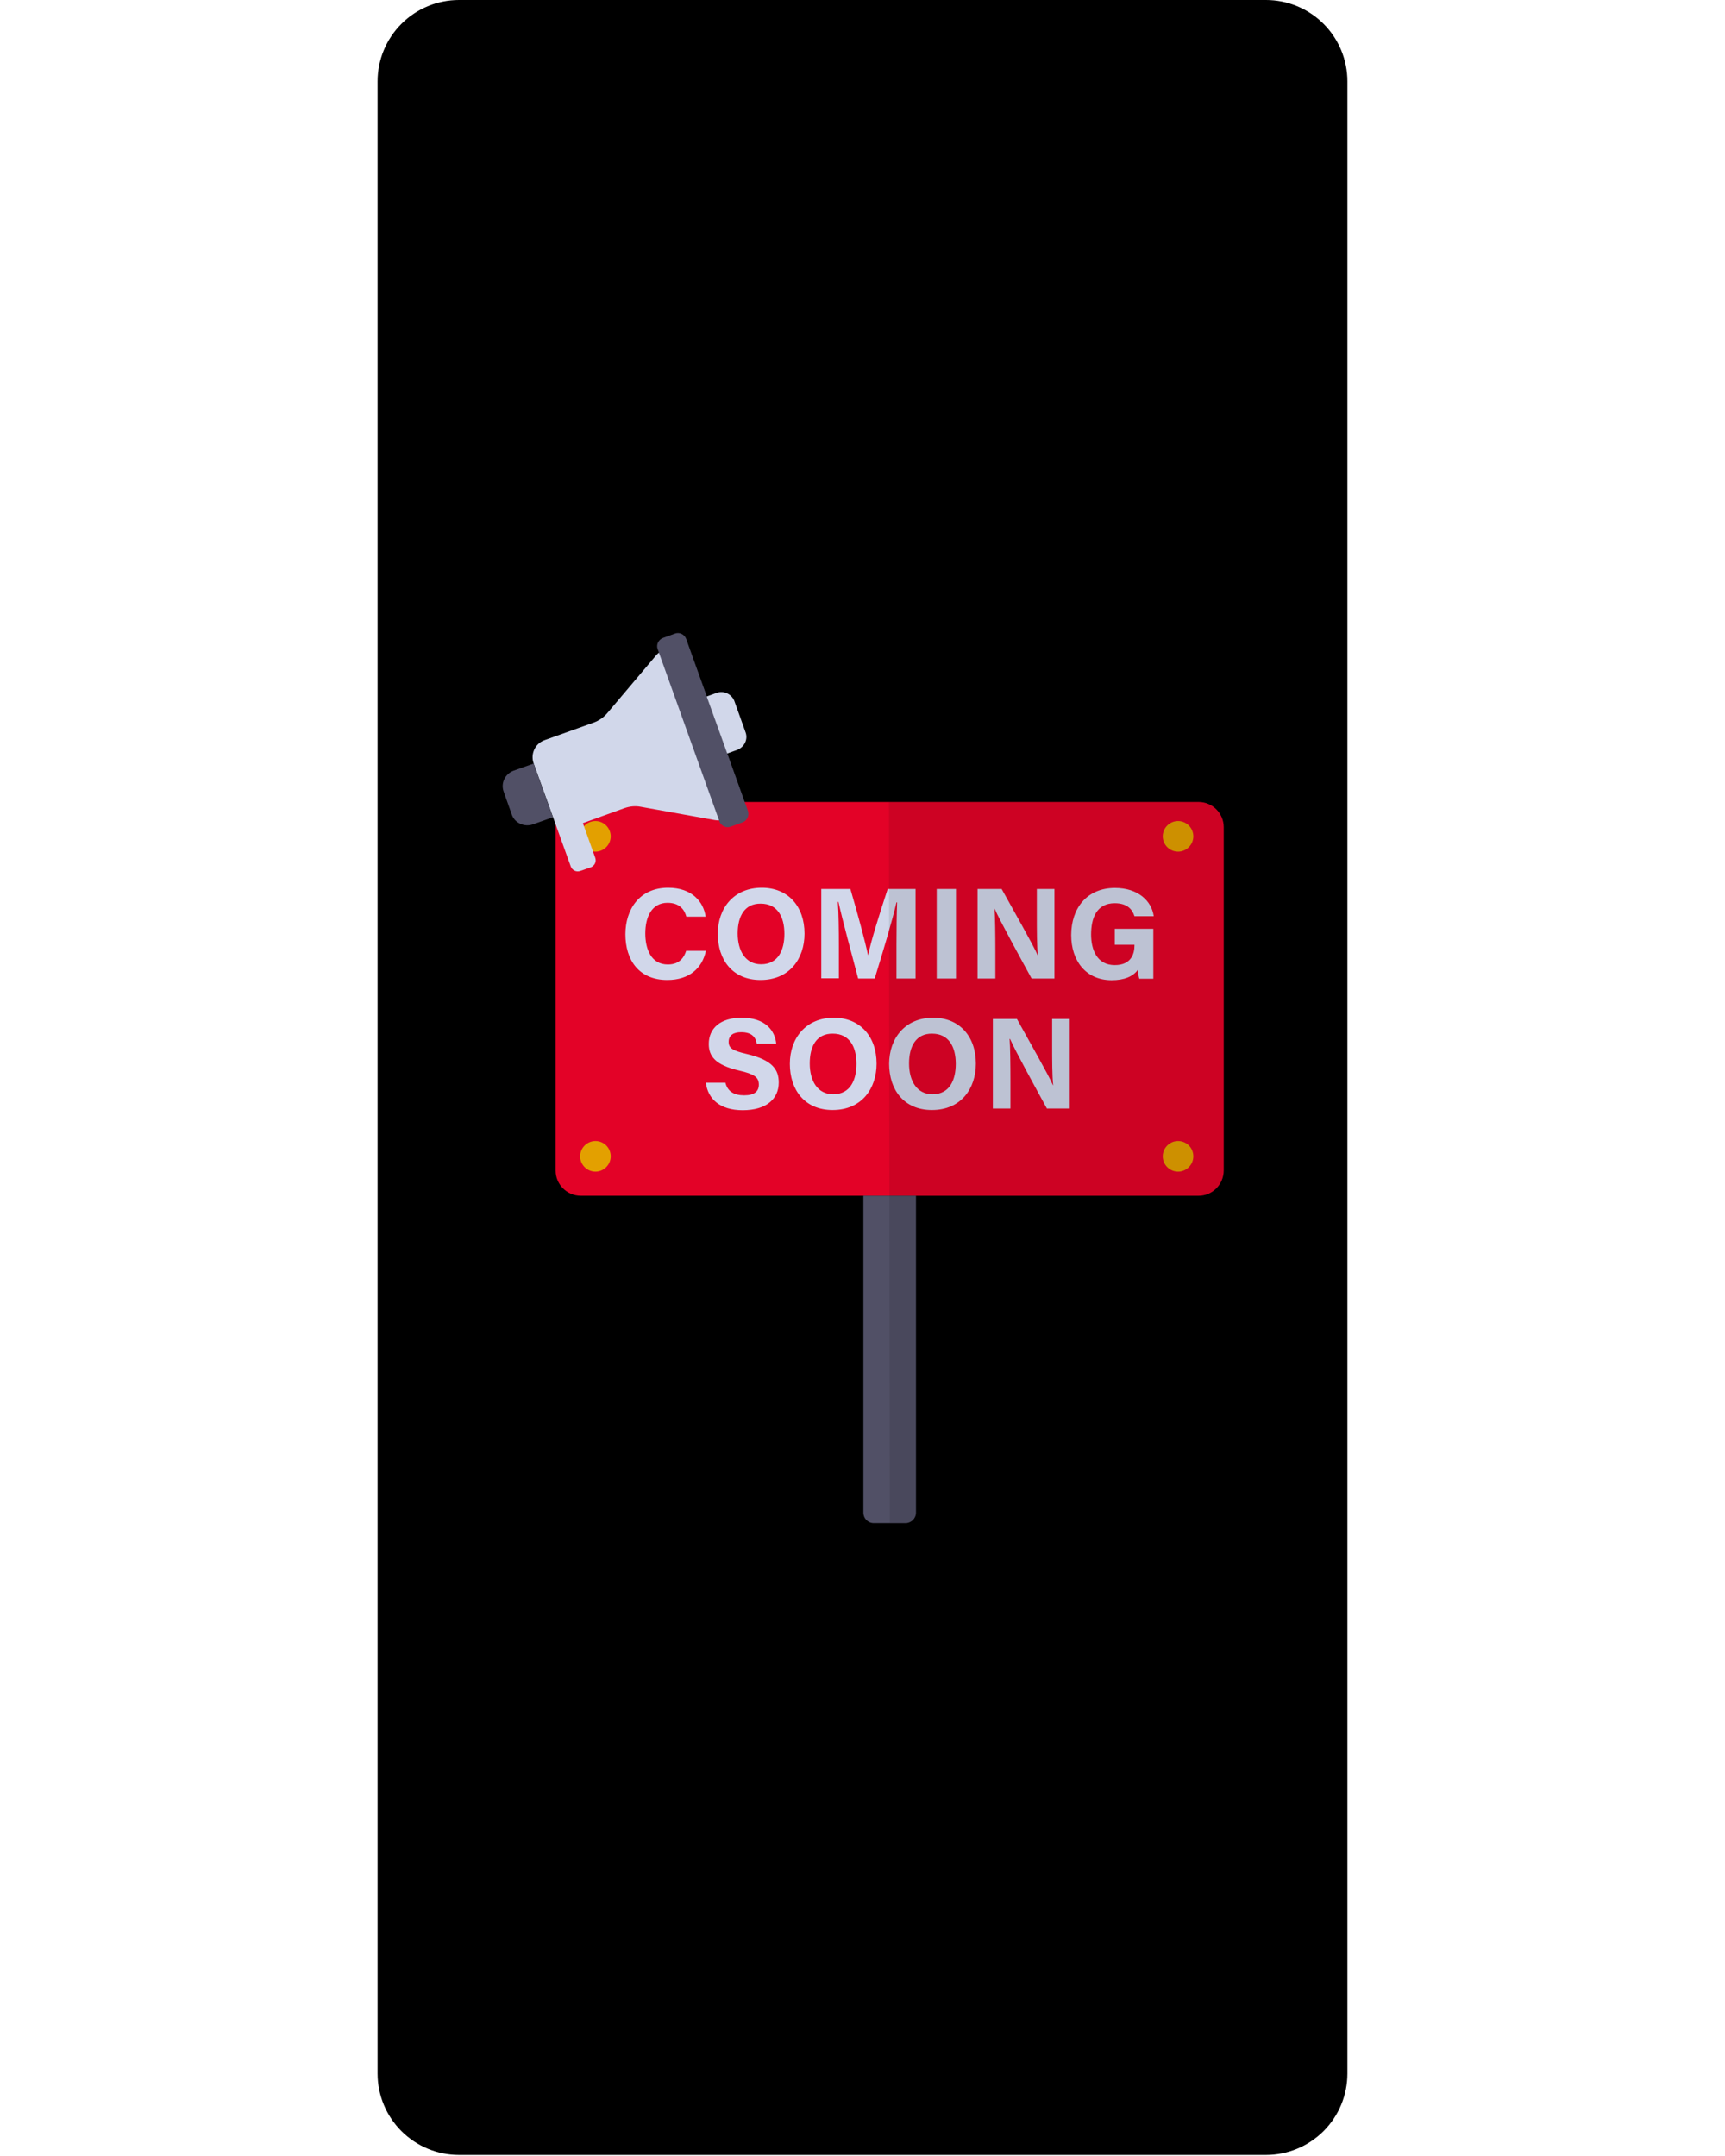
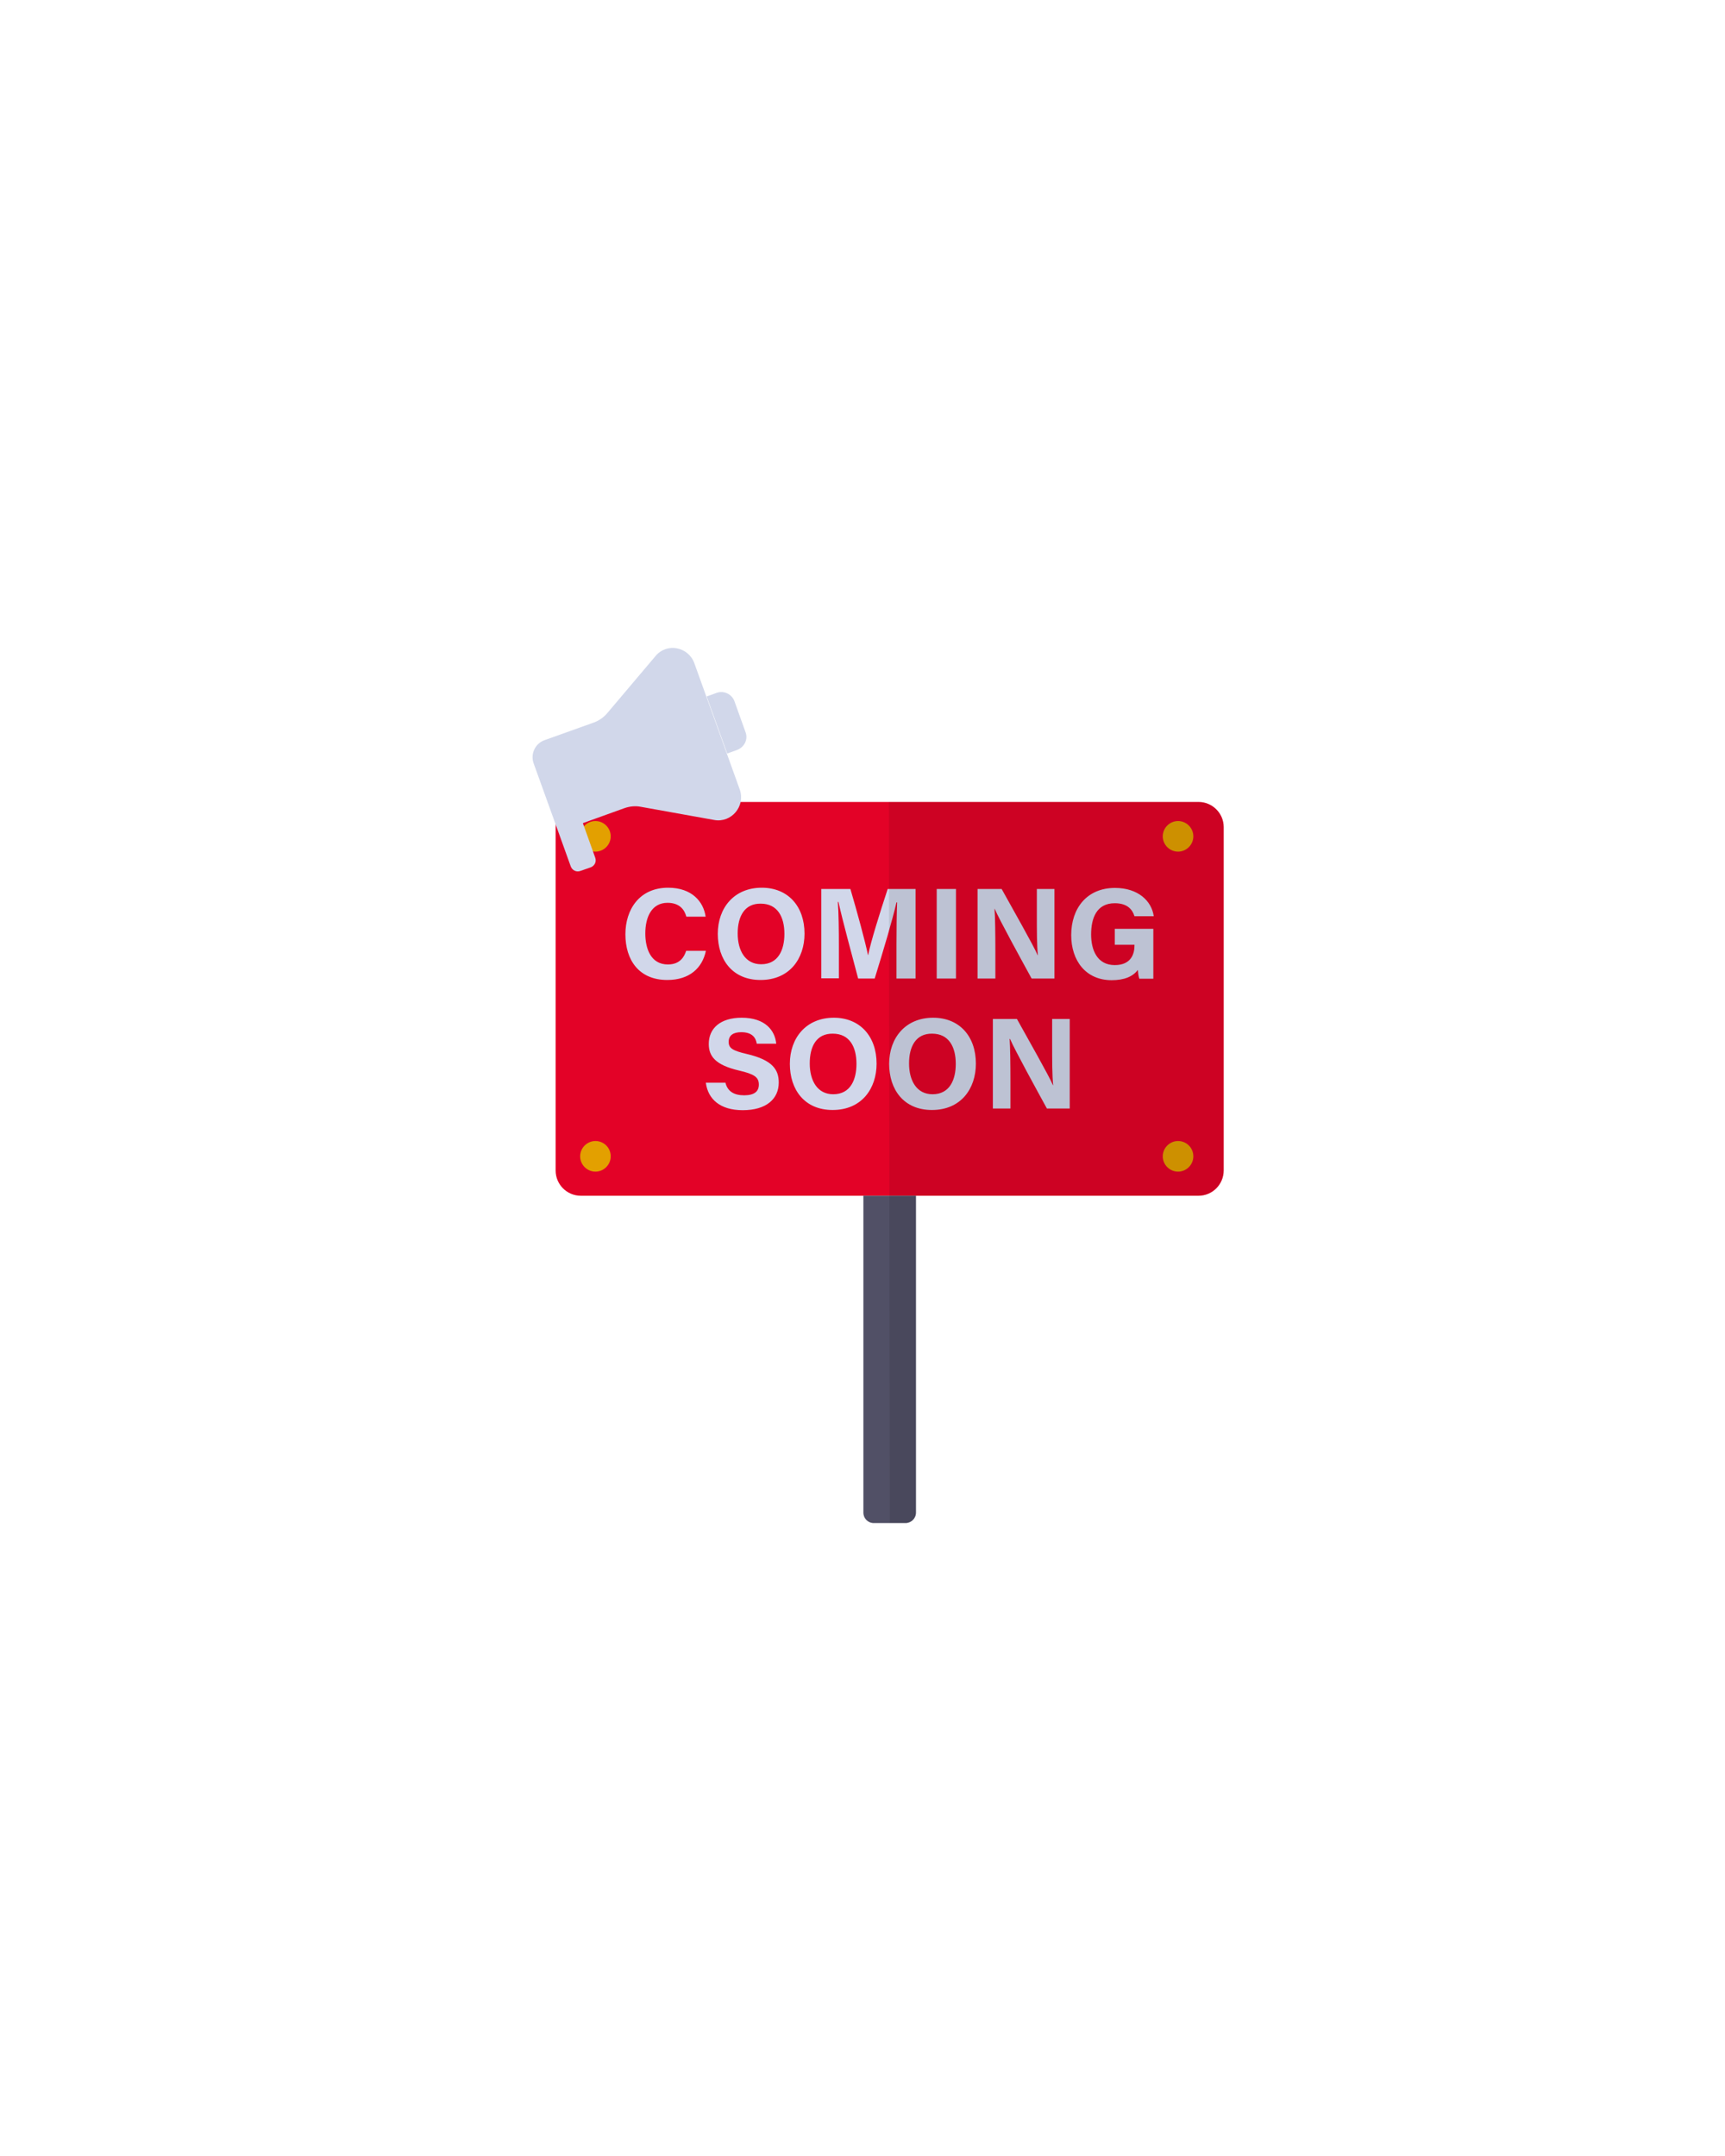
<svg xmlns="http://www.w3.org/2000/svg" width="1080" zoomAndPan="magnify" viewBox="0 0 810 1012.5" height="1350" preserveAspectRatio="xMidYMid meet" version="1.0">
  <defs>
    <clipPath id="df4f5afaa4">
-       <path d="M 177.301 0 L 632.699 0 L 632.699 1012 L 177.301 1012 Z M 177.301 0 " clip-rule="nonzero" />
+       <path d="M 177.301 0 L 632.699 0 L 632.699 1012 Z M 177.301 0 " clip-rule="nonzero" />
    </clipPath>
    <clipPath id="585d85d489">
      <path d="M 215.531 0 L 594.469 0 C 604.609 0 614.332 4.027 621.504 11.199 C 628.672 18.367 632.699 28.09 632.699 38.23 L 632.699 973.77 C 632.699 983.91 628.672 993.633 621.504 1000.801 C 614.332 1007.973 604.609 1012 594.469 1012 L 215.531 1012 C 205.391 1012 195.668 1007.973 188.496 1000.801 C 181.328 993.633 177.301 983.91 177.301 973.77 L 177.301 38.23 C 177.301 28.09 181.328 18.367 188.496 11.199 C 195.668 4.027 205.391 0 215.531 0 Z M 215.531 0 " clip-rule="nonzero" />
    </clipPath>
    <clipPath id="c865b3f3fa">
-       <path d="M 0.301 0 L 455.699 0 L 455.699 1012 L 0.301 1012 Z M 0.301 0 " clip-rule="nonzero" />
-     </clipPath>
+       </clipPath>
    <clipPath id="e6d53b9b52">
      <path d="M 38.531 0 L 417.469 0 C 427.609 0 437.332 4.027 444.504 11.199 C 451.672 18.367 455.699 28.09 455.699 38.23 L 455.699 973.77 C 455.699 983.91 451.672 993.633 444.504 1000.801 C 437.332 1007.973 427.609 1012 417.469 1012 L 38.531 1012 C 28.391 1012 18.668 1007.973 11.496 1000.801 C 4.328 993.633 0.301 983.91 0.301 973.77 L 0.301 38.23 C 0.301 28.09 4.328 18.367 11.496 11.199 C 18.668 4.027 28.391 0 38.531 0 Z M 38.531 0 " clip-rule="nonzero" />
    </clipPath>
    <clipPath id="67a81cd88d">
      <rect x="0" width="456" y="0" height="1012" />
    </clipPath>
    <clipPath id="6521b3b422">
      <path d="M 260 376 L 574.617 376 L 574.617 562 L 260 562 Z M 260 376 " clip-rule="nonzero" />
    </clipPath>
    <clipPath id="87c8403dd2">
      <path d="M 405 561 L 431 561 L 431 715.531 L 405 715.531 Z M 405 561 " clip-rule="nonzero" />
    </clipPath>
    <clipPath id="791b55dd32">
      <path d="M 417 376 L 574.617 376 L 574.617 715.531 L 417 715.531 Z M 417 376 " clip-rule="nonzero" />
    </clipPath>
  </defs>
  <g clip-path="url(#df4f5afaa4)">
    <g clip-path="url(#585d85d489)">
      <g transform="matrix(1, 0, 0, 1, 177, 0)">
        <g clip-path="url(#67a81cd88d)">
          <g clip-path="url(#c865b3f3fa)">
            <g clip-path="url(#e6d53b9b52)">
-               <path fill="#000000" d="M 0.301 0 L 455.699 0 L 455.699 1012.199 L 0.301 1012.199 Z M 0.301 0 " fill-opacity="1" fill-rule="nonzero" />
-             </g>
+               </g>
          </g>
        </g>
      </g>
    </g>
  </g>
  <g clip-path="url(#6521b3b422)">
    <path fill="#e30227" d="M 562.812 561.551 L 272.711 561.551 C 266.219 561.551 260.906 556.234 260.906 549.734 L 260.906 388.43 C 260.906 381.93 266.219 376.613 272.711 376.613 L 562.812 376.613 C 569.305 376.613 574.617 381.93 574.617 388.43 L 574.617 549.637 C 574.617 556.234 569.305 561.551 562.812 561.551 Z M 562.812 561.551 " fill-opacity="1" fill-rule="nonzero" />
  </g>
  <path fill="#e3a000" d="M 286.777 392.762 C 286.777 396.703 283.531 399.949 279.598 399.949 C 275.66 399.949 272.414 396.703 272.414 392.762 C 272.414 388.824 275.66 385.574 279.598 385.574 C 283.531 385.574 286.777 388.824 286.777 392.762 Z M 279.598 535.848 C 275.66 535.848 272.414 539.098 272.414 543.039 C 272.414 546.977 275.66 550.227 279.598 550.227 C 283.531 550.227 286.777 546.977 286.777 543.039 C 286.777 539 283.531 535.848 279.598 535.848 Z M 553.172 385.574 C 549.234 385.574 545.988 388.824 545.988 392.762 C 545.988 396.703 549.234 399.949 553.172 399.949 C 557.105 399.949 560.352 396.703 560.352 392.762 C 560.352 388.824 557.105 385.574 553.172 385.574 Z M 553.172 535.848 C 549.234 535.848 545.988 539.098 545.988 543.039 C 545.988 546.977 549.234 550.227 553.172 550.227 C 557.105 550.227 560.352 546.977 560.352 543.039 C 560.352 539 557.105 535.848 553.172 535.848 Z M 553.172 535.848 " fill-opacity="1" fill-rule="nonzero" />
  <path fill="#d1d7ea" d="M 331.438 446.629 C 329.766 454.508 323.863 460.219 313.34 460.219 C 299.961 460.219 293.664 450.766 293.664 438.75 C 293.664 427.23 300.156 416.891 313.73 416.891 C 324.945 416.891 330.355 423.488 331.34 430.48 L 322.289 430.48 C 321.406 427.23 319.141 423.98 313.438 423.98 C 305.961 423.98 303.008 430.773 303.008 438.355 C 303.008 445.449 305.566 452.93 313.633 452.93 C 319.535 452.93 321.406 448.992 322.191 446.531 L 331.438 446.531 Z M 377.773 438.457 C 377.773 450.176 370.789 460.219 357.113 460.219 C 343.934 460.219 337.047 450.668 337.047 438.555 C 337.047 426.344 344.719 416.891 357.703 416.891 C 370 416.891 377.773 425.555 377.773 438.457 Z M 346.391 438.355 C 346.391 446.531 350.031 452.832 357.41 452.832 C 365.477 452.832 368.328 446.039 368.328 438.555 C 368.328 430.578 365.082 424.375 357.211 424.375 C 349.738 424.273 346.391 430.184 346.391 438.355 Z M 420.957 443.773 C 420.957 436.586 421.055 428.508 421.254 423.781 L 420.957 423.781 C 418.992 432.352 414.762 446.434 410.727 459.531 L 402.957 459.531 C 399.906 448.008 395.578 432.055 393.711 423.586 L 393.414 423.586 C 393.809 428.508 393.906 437.176 393.906 444.363 L 393.906 459.43 L 385.641 459.43 L 385.641 417.48 L 399.316 417.48 C 402.562 428.508 406.301 442.297 407.578 448.5 L 407.68 448.5 C 408.66 442.984 413.285 428.215 416.828 417.48 L 429.91 417.48 L 429.91 459.531 L 420.957 459.531 Z M 448.895 417.48 L 448.895 459.531 L 439.848 459.531 L 439.848 417.48 Z M 459.027 459.629 L 459.027 417.48 L 470.34 417.48 C 475.555 426.934 485.293 443.969 487.262 448.598 L 487.359 448.598 C 486.867 444.168 486.867 436.879 486.867 429.988 L 486.867 417.48 L 495.133 417.48 L 495.133 459.531 L 484.41 459.531 C 479.883 451.258 469.16 431.758 467.094 426.836 L 466.996 426.836 C 467.293 430.48 467.391 439.145 467.391 446.727 L 467.391 459.531 L 459.027 459.531 Z M 541.66 459.629 L 534.973 459.629 C 534.578 458.348 534.383 456.871 534.285 455.492 C 531.922 458.645 527.891 460.316 521.988 460.316 C 509.789 460.316 503 451.059 503 439.145 C 503 426.539 510.379 416.988 523.562 416.988 C 534.383 416.988 540.777 423.094 541.762 430.281 L 532.711 430.281 C 531.824 427.426 529.66 424.176 523.461 424.176 C 514.805 424.176 512.348 431.363 512.348 438.848 C 512.348 446.137 515.199 453.227 523.461 453.227 C 531.234 453.227 532.711 447.812 532.711 444.07 L 532.711 443.676 L 523.461 443.676 L 523.461 436.191 L 541.562 436.191 L 541.562 459.629 Z M 340.586 508.273 C 341.57 512.512 344.621 514.379 349.441 514.379 C 354.262 514.379 356.328 512.512 356.328 509.359 C 356.328 505.91 354.262 504.434 347.082 502.762 C 335.668 500.102 332.816 495.867 332.816 490.254 C 332.816 482.867 338.324 477.945 348.262 477.945 C 359.379 477.945 363.902 483.953 364.492 490.156 L 355.344 490.156 C 354.949 487.594 353.473 484.738 348.062 484.738 C 344.324 484.738 342.16 486.215 342.16 489.27 C 342.16 492.223 343.934 493.406 350.719 494.98 C 362.918 497.836 365.672 502.465 365.672 508.375 C 365.672 516.055 359.867 521.371 348.754 521.371 C 338.129 521.371 332.422 516.152 331.438 508.473 L 340.586 508.473 Z M 411.613 499.512 C 411.613 511.23 404.629 521.273 390.953 521.273 C 377.773 521.273 370.887 511.723 370.887 499.609 C 370.887 487.398 378.559 477.945 391.543 477.945 C 403.742 477.945 411.613 486.609 411.613 499.512 Z M 380.23 499.414 C 380.23 507.586 383.871 513.887 391.25 513.887 C 399.316 513.887 402.168 507.094 402.168 499.609 C 402.168 491.633 398.922 485.43 391.055 485.43 C 383.477 485.332 380.23 491.238 380.23 499.414 Z M 458.242 499.512 C 458.242 511.23 451.258 521.273 437.582 521.273 C 424.402 521.273 417.516 511.723 417.516 499.609 C 417.516 487.398 425.188 477.945 438.172 477.945 C 450.469 477.945 458.242 486.609 458.242 499.512 Z M 426.859 499.414 C 426.859 507.586 430.5 513.887 437.879 513.887 C 445.945 513.887 448.797 507.094 448.797 499.609 C 448.797 491.633 445.551 485.43 437.68 485.43 C 430.207 485.332 426.859 491.238 426.859 499.414 Z M 466.211 520.684 L 466.211 478.535 L 477.523 478.535 C 482.734 487.988 492.477 505.027 494.441 509.652 L 494.539 509.652 C 494.051 505.223 494.051 497.934 494.051 491.043 L 494.051 478.535 L 502.312 478.535 L 502.312 520.586 L 491.59 520.586 C 487.066 512.312 476.344 492.816 474.277 487.891 L 474.078 487.891 C 474.375 491.535 474.473 500.199 474.473 507.781 L 474.473 520.586 L 466.211 520.586 Z M 466.211 520.684 " fill-opacity="1" fill-rule="nonzero" />
  <g clip-path="url(#87c8403dd2)">
    <path fill="#515066" d="M 425.188 715.273 L 410.332 715.273 C 407.578 715.273 405.414 713.105 405.414 710.348 L 405.414 561.551 L 430.105 561.551 L 430.105 710.348 C 430.105 713.105 427.844 715.273 425.188 715.273 Z M 425.188 715.273 " fill-opacity="1" fill-rule="nonzero" />
  </g>
  <path fill="#d1d7ea" d="M 326.027 311.422 L 347.375 370.801 C 350.129 378.582 343.441 386.559 335.375 385.082 L 300.844 378.879 C 298.289 378.383 295.73 378.68 293.367 379.469 L 273.695 386.559 L 279.5 402.809 C 280.188 404.68 279.203 406.648 277.336 407.336 L 272.516 409.012 C 270.645 409.699 268.676 408.715 267.988 406.844 L 259.527 383.309 C 259.43 383.012 259.332 382.816 259.234 382.52 L 250.578 358.492 C 249.004 354.062 251.266 349.137 255.789 347.562 L 278.906 339.289 C 281.27 338.402 283.434 336.926 285.105 334.957 L 307.828 308.074 C 313.043 301.77 323.176 303.641 326.027 311.422 Z M 326.027 311.422 " fill-opacity="1" fill-rule="nonzero" />
-   <path fill="#515066" d="M 348.754 386.164 L 343.047 388.23 C 340.98 389.02 338.621 387.84 337.832 385.77 L 308.812 304.824 C 308.027 302.754 309.207 300.391 311.273 299.605 L 316.977 297.535 C 319.043 296.746 321.406 297.93 322.191 299.996 L 351.211 380.848 C 351.902 383.012 350.82 385.375 348.754 386.164 Z M 250.184 387.148 L 259.629 383.801 L 250.578 358.59 L 241.133 361.938 C 237.199 363.418 235.035 367.75 236.508 371.785 L 240.348 382.621 C 241.723 386.461 246.148 388.527 250.184 387.148 Z M 250.184 387.148 " fill-opacity="1" fill-rule="nonzero" />
  <path fill="#d1d7ea" d="M 346.098 352.191 L 341.473 353.863 L 331.832 327.078 L 336.457 325.406 C 339.898 324.125 343.734 325.996 344.918 329.441 L 350.031 343.723 C 351.41 347.168 349.539 350.91 346.098 352.191 Z M 346.098 352.191 " fill-opacity="1" fill-rule="nonzero" />
  <g clip-path="url(#791b55dd32)">
    <path fill="#000000" d="M 417.418 376.613 L 562.715 376.613 C 569.207 376.613 574.52 381.93 574.52 388.43 L 574.52 549.637 C 574.52 556.137 569.207 561.453 562.715 561.453 L 430.105 561.453 L 430.105 710.25 C 430.105 713.008 427.941 715.176 425.188 715.176 L 417.809 715.176 Z M 417.418 376.613 " fill-opacity="0.1" fill-rule="nonzero" />
  </g>
</svg>